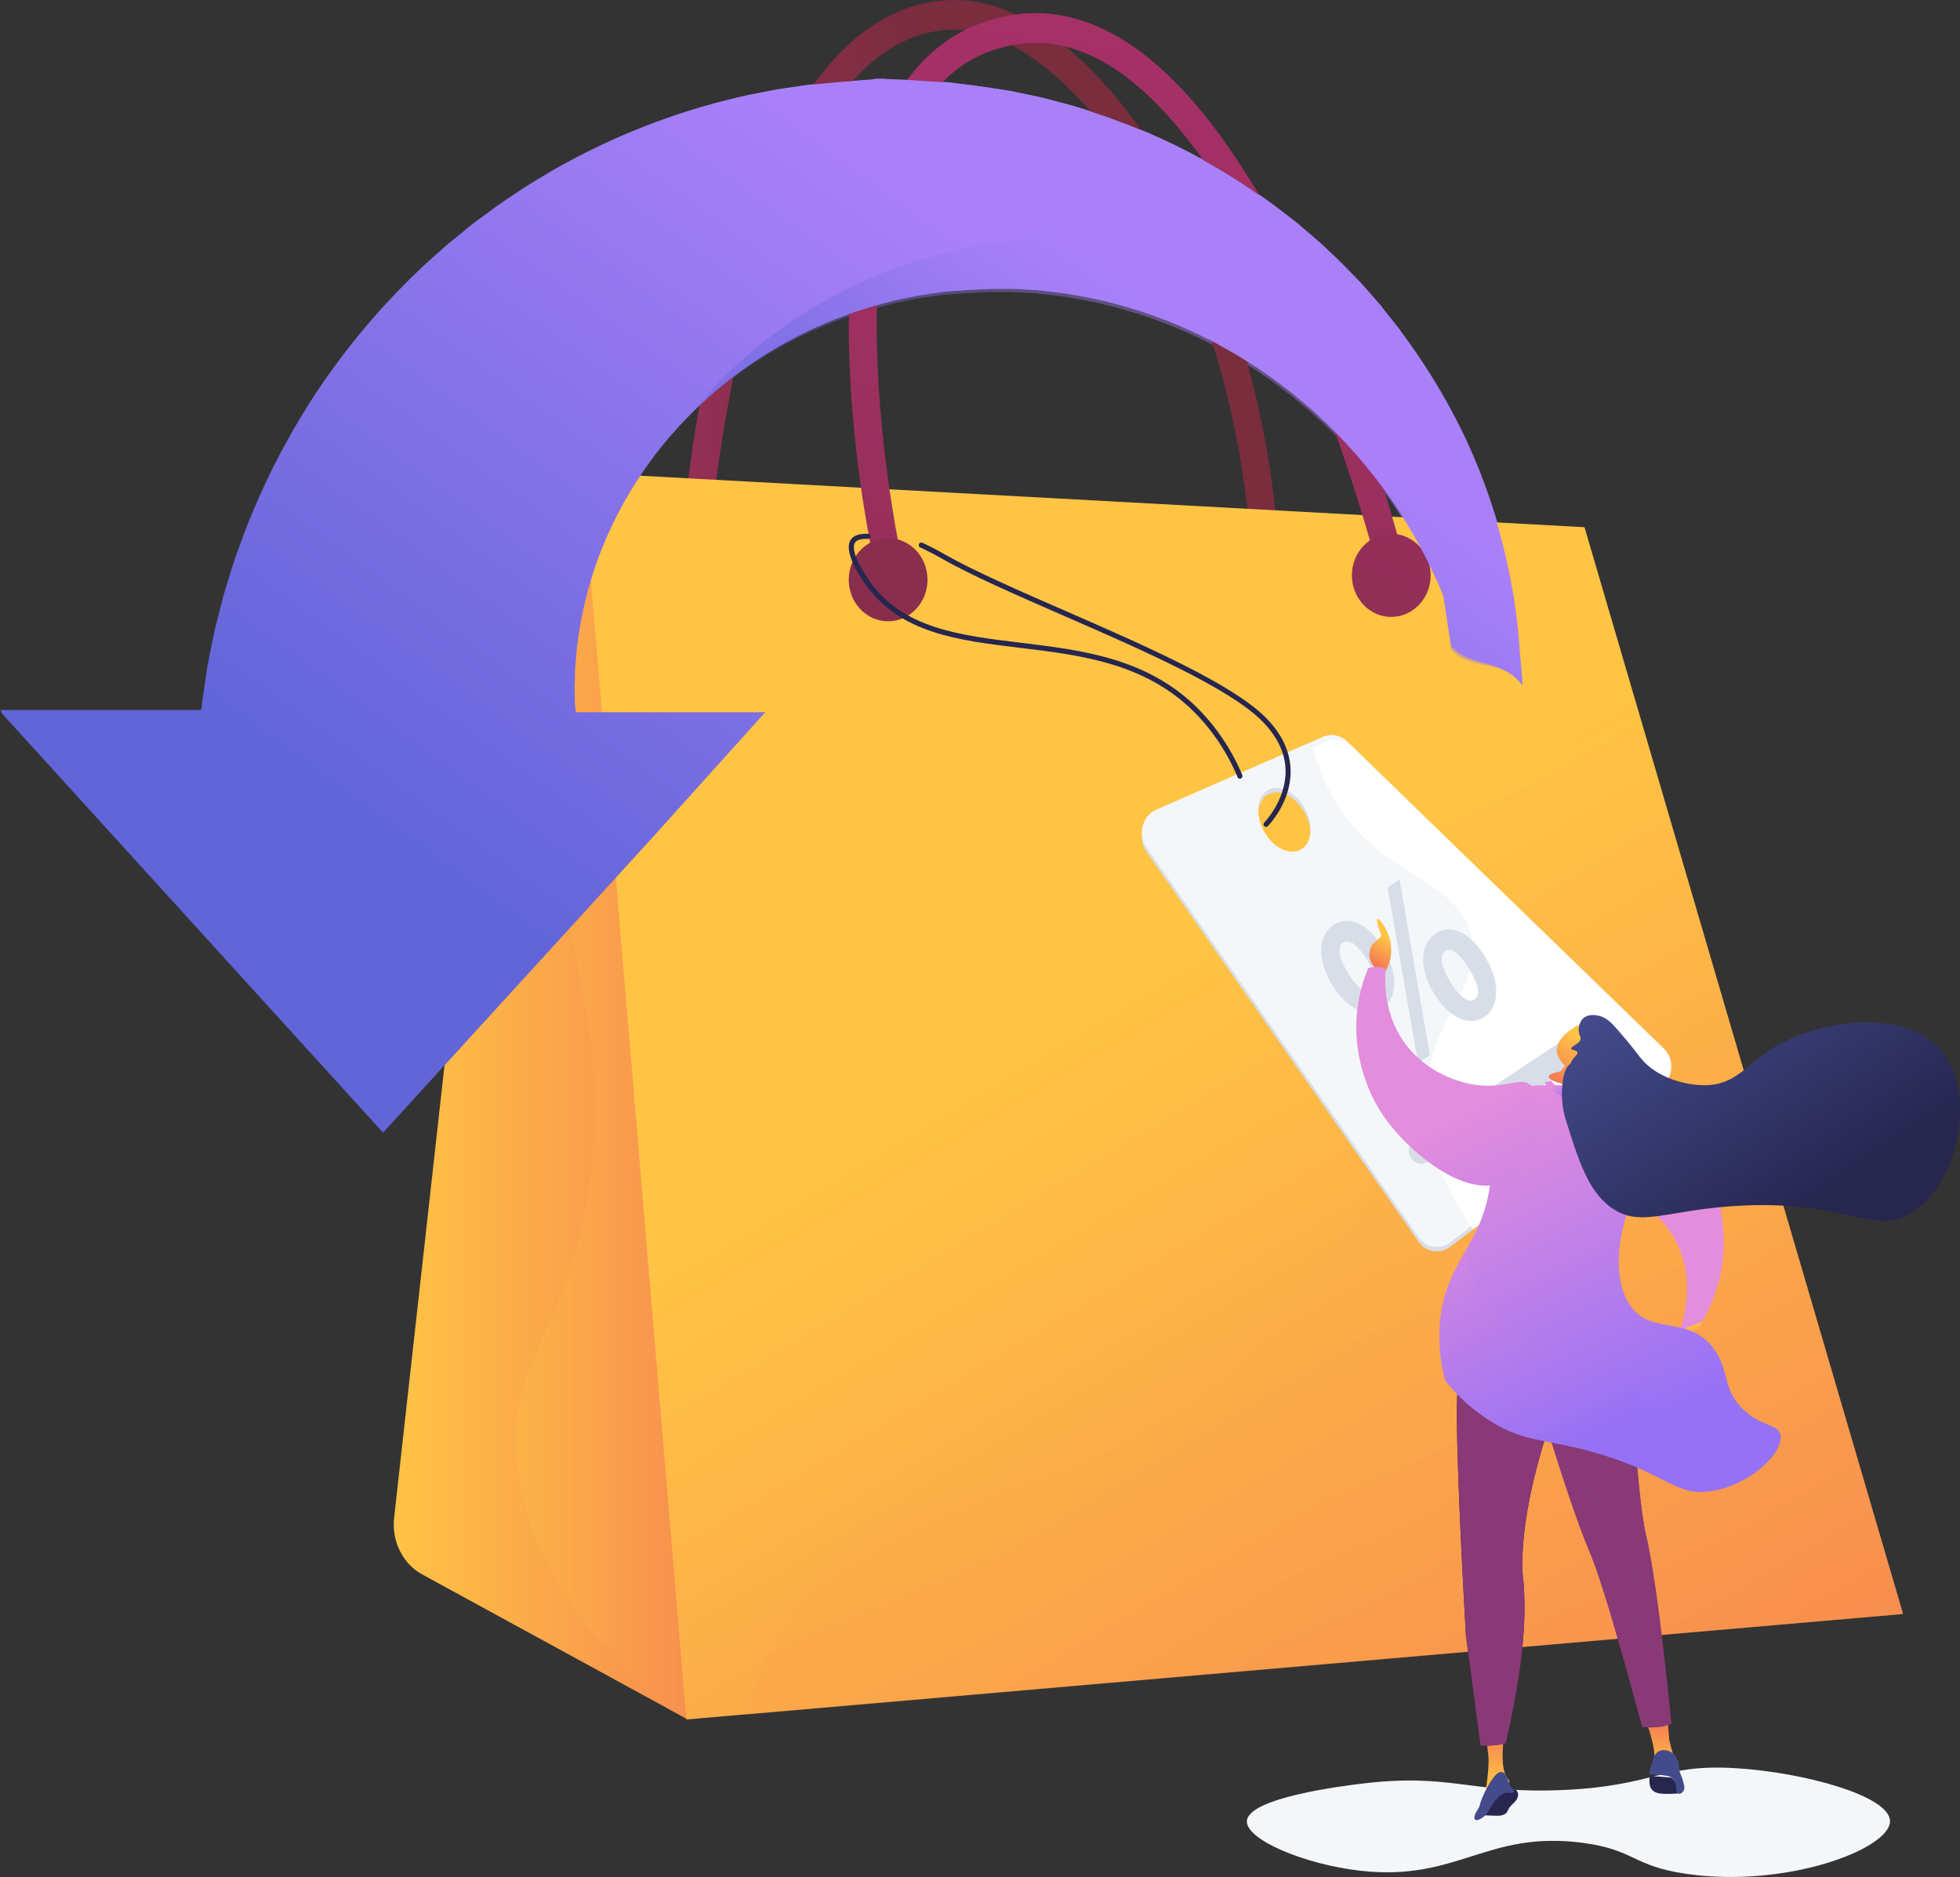
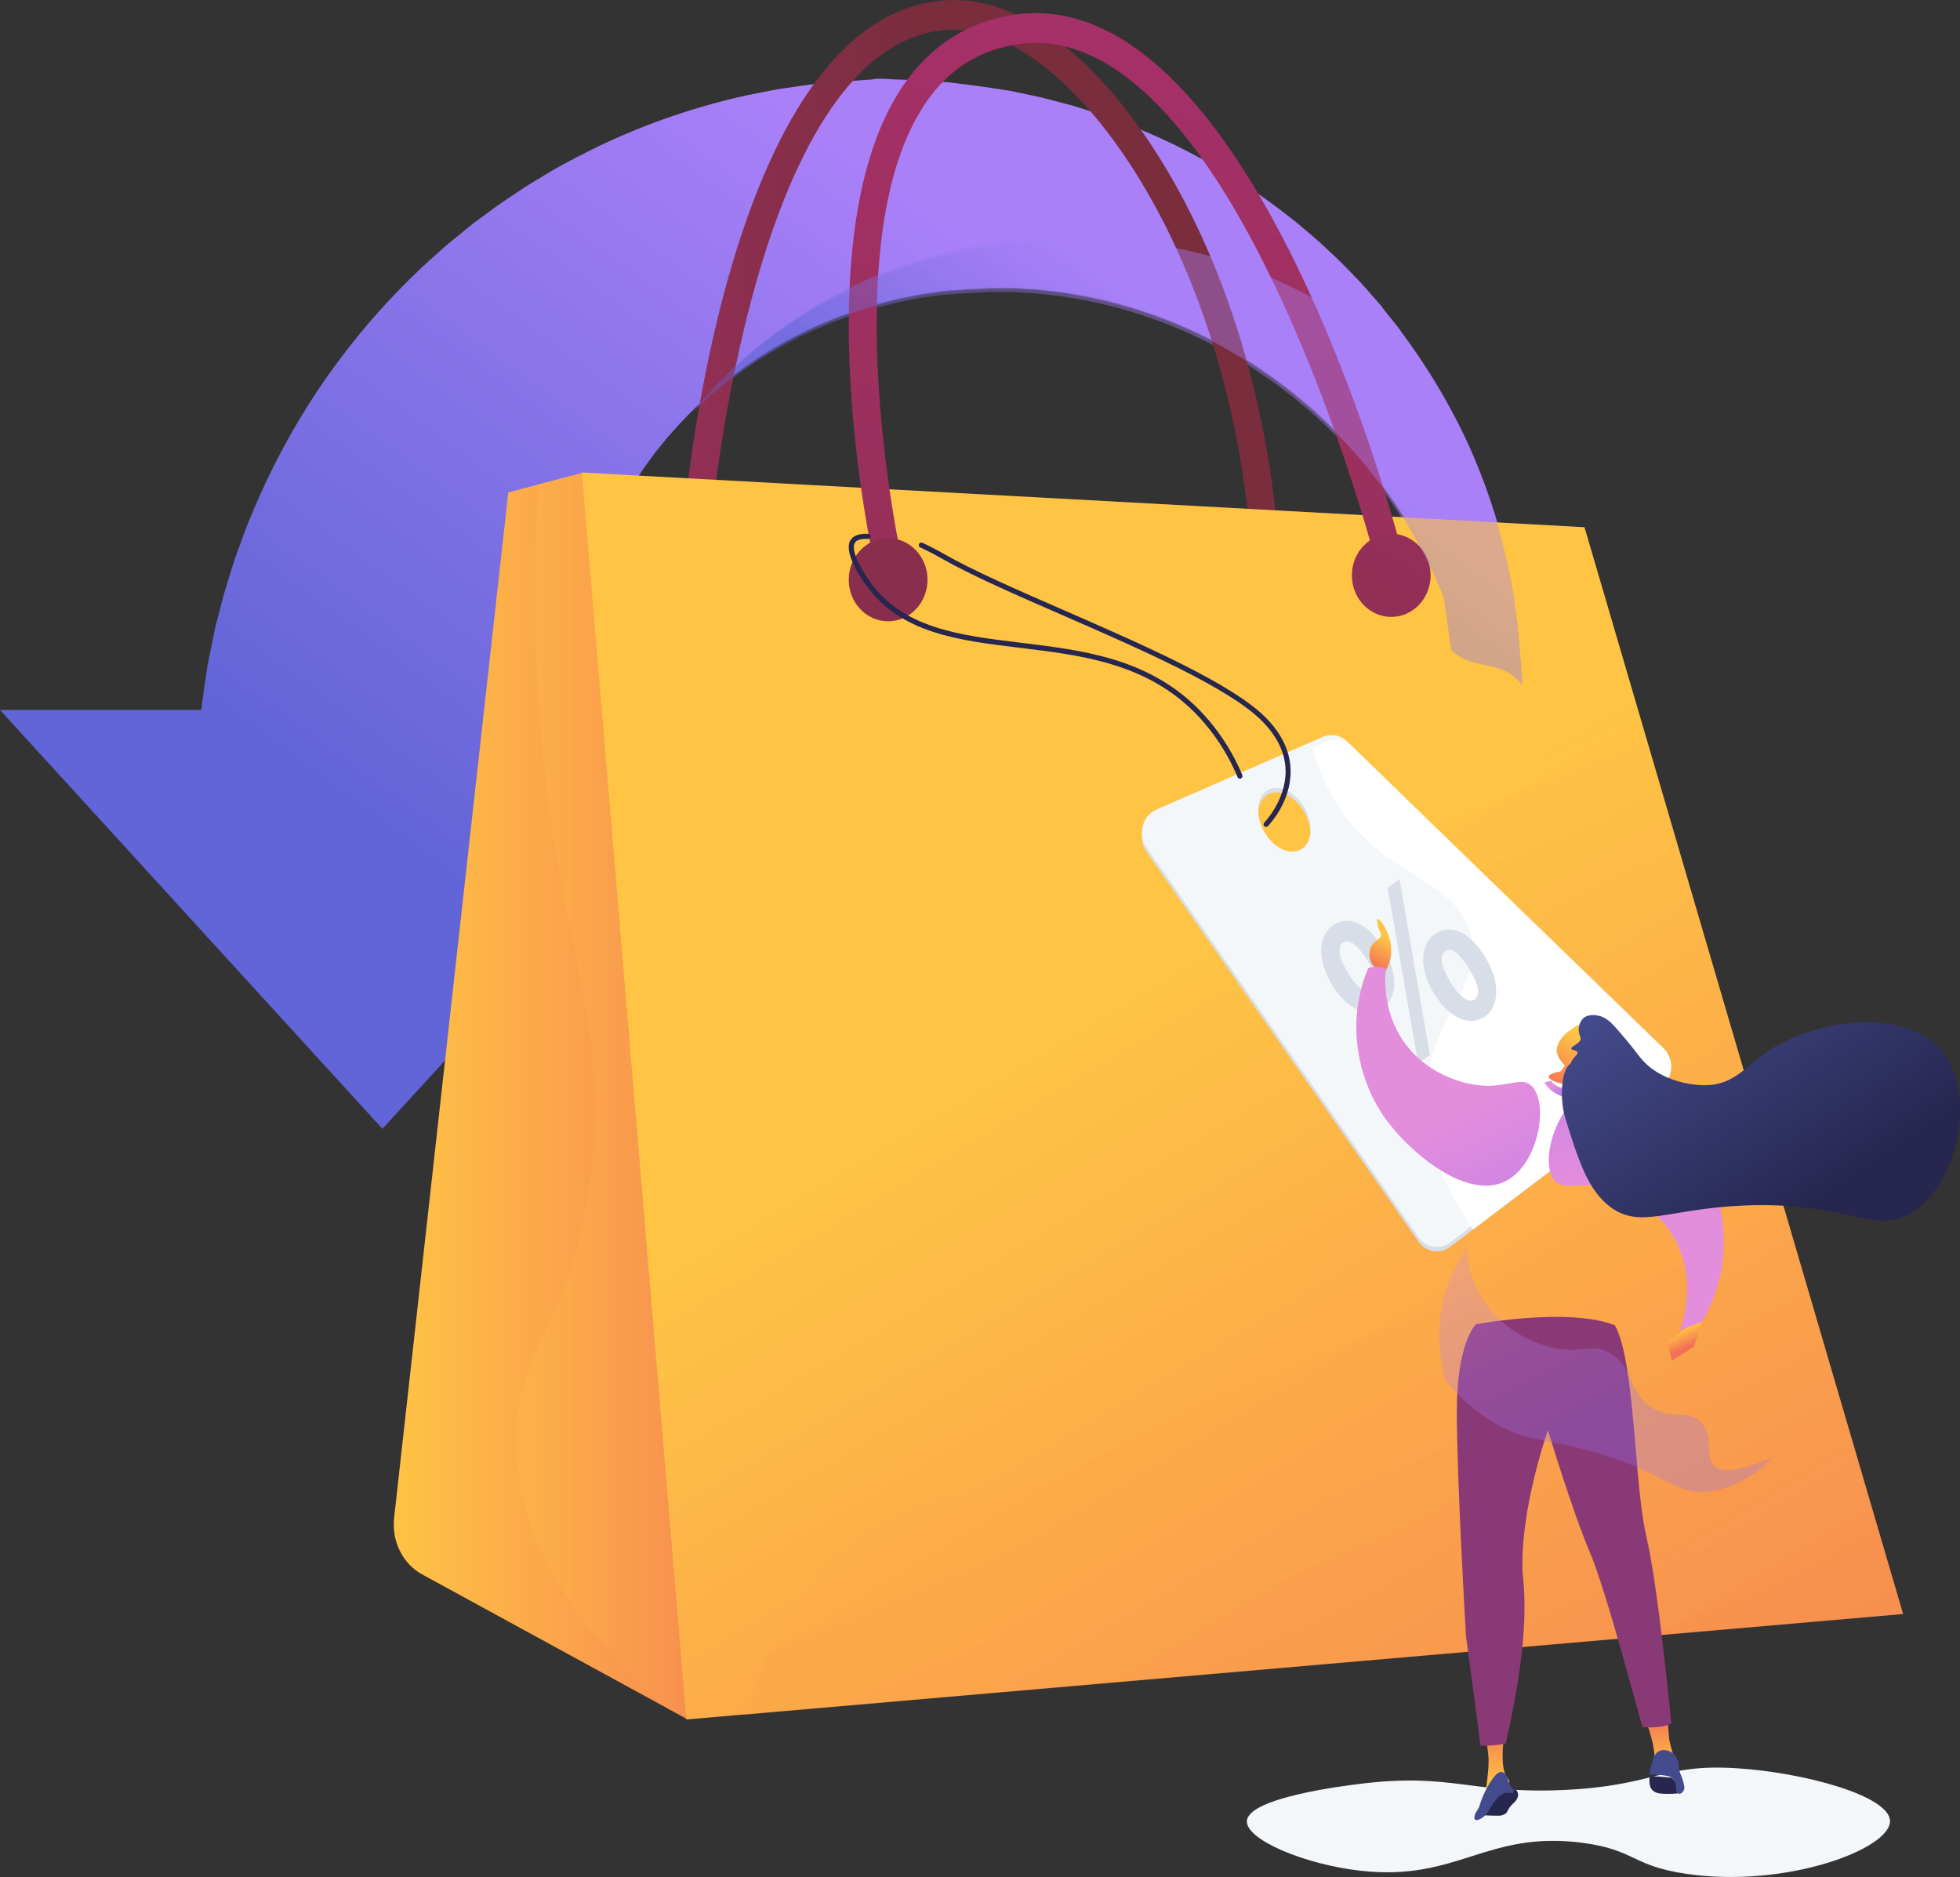
<svg xmlns="http://www.w3.org/2000/svg" width="448px" height="429px" viewBox="0 0 448 429" version="1.1">
  <rect x="0" y="0" width="448" height="429" fill="#333333" stroke="none" />
  <title>0020DDC6-79A2-4494-80F5-6A90264EC44F@1.00x</title>
  <desc>Created with sketchtool.</desc>
  <defs>
    <linearGradient x1="27.799%" y1="75.131%" x2="77.096%" y2="28.647%" id="linearGradient-1">
      <stop stop-color="#6165D7" offset="0%" />
      <stop stop-color="#AA80F9" offset="100%" />
    </linearGradient>
    <linearGradient x1="40.481%" y1="62.541%" x2="73.22%" y2="38.589%" id="linearGradient-2">
      <stop stop-color="#6165D7" offset="0%" />
      <stop stop-color="#AA80F9" offset="100%" />
    </linearGradient>
    <linearGradient x1="-40.23%" y1="54.458%" x2="41.744%" y2="51.187%" id="linearGradient-3">
      <stop stop-color="#AB316D" offset="0%" />
      <stop stop-color="#792D3D" offset="100%" />
    </linearGradient>
    <linearGradient x1="0.017%" y1="49.998%" x2="99.995%" y2="49.998%" id="linearGradient-4">
      <stop stop-color="#FFC444" offset="0%" />
      <stop stop-color="#F36F56" offset="100%" />
    </linearGradient>
    <linearGradient x1="0.005%" y1="49.998%" x2="100%" y2="49.998%" id="linearGradient-5">
      <stop stop-color="#FFC444" offset="0%" />
      <stop stop-color="#F36F56" offset="100%" />
    </linearGradient>
    <linearGradient x1="37.208%" y1="44.484%" x2="97.464%" y2="140.476%" id="linearGradient-6">
      <stop stop-color="#FFC444" offset="0%" />
      <stop stop-color="#F36F56" offset="100%" />
    </linearGradient>
    <linearGradient x1="30.23%" y1="32.976%" x2="80.526%" y2="157.738%" id="linearGradient-7">
      <stop stop-color="#FFC444" offset="0%" />
      <stop stop-color="#F36F56" offset="100%" />
    </linearGradient>
    <linearGradient x1="61.395%" y1="-26.954%" x2="24.001%" y2="296.084%" id="linearGradient-8">
      <stop stop-color="#AB316D" offset="0%" />
      <stop stop-color="#792D3D" offset="100%" />
    </linearGradient>
    <linearGradient x1="529.345%" y1="-895.915%" x2="-183.862%" y2="511.507%" id="linearGradient-9">
      <stop stop-color="#AB316D" offset="0%" />
      <stop stop-color="#792D3D" offset="100%" />
    </linearGradient>
    <linearGradient x1="393.416%" y1="-627.647%" x2="-319.792%" y2="779.776%" id="linearGradient-10">
      <stop stop-color="#AB316D" offset="0%" />
      <stop stop-color="#792D3D" offset="100%" />
    </linearGradient>
    <linearGradient x1="27.799%" y1="75.346%" x2="77.096%" y2="28.464%" id="linearGradient-11">
      <stop stop-color="#6165D7" offset="0%" />
      <stop stop-color="#AA80F9" offset="100%" />
    </linearGradient>
    <linearGradient x1="40.481%" y1="62.731%" x2="73.22%" y2="38.417%" id="linearGradient-12">
      <stop stop-color="#6165D7" offset="0%" />
      <stop stop-color="#AA80F9" offset="100%" />
    </linearGradient>
    <linearGradient x1="54.895%" y1="32.863%" x2="39.526%" y2="98.692%" id="linearGradient-13">
      <stop stop-color="#FFC444" offset="0%" />
      <stop stop-color="#F36F56" offset="100%" />
    </linearGradient>
    <linearGradient x1="43.335%" y1="20.762%" x2="62.255%" y2="65.172%" id="linearGradient-14">
      <stop stop-color="#FFC444" offset="0%" />
      <stop stop-color="#F36F56" offset="100%" />
    </linearGradient>
    <linearGradient x1="49.96%" y1="115.041%" x2="49.96%" y2="-2.593%" id="linearGradient-15">
      <stop stop-color="#FFC444" offset="0%" />
      <stop stop-color="#F36F56" offset="100%" />
    </linearGradient>
    <linearGradient x1="49.986%" y1="73.292%" x2="49.986%" y2="-11.584%" id="linearGradient-16">
      <stop stop-color="#FFC444" offset="0%" />
      <stop stop-color="#F36F56" offset="100%" />
    </linearGradient>
    <linearGradient x1="-0.034%" y1="49.996%" x2="100%" y2="49.996%" id="linearGradient-17">
      <stop stop-color="#311944" offset="0%" />
      <stop stop-color="#893976" offset="100%" />
    </linearGradient>
    <linearGradient x1="-312.771%" y1="12.868%" x2="-294.755%" y2="73.133%" id="linearGradient-18">
      <stop stop-color="#311944" offset="0%" />
      <stop stop-color="#893976" offset="100%" />
    </linearGradient>
    <linearGradient x1="-344.946%" y1="4.662%" x2="-324.94%" y2="67.72%" id="linearGradient-19">
      <stop stop-color="#311944" offset="0%" />
      <stop stop-color="#893976" offset="100%" />
    </linearGradient>
    <linearGradient x1="48.136%" y1="35.944%" x2="14.126%" y2="-109.731%" id="linearGradient-20">
      <stop stop-color="#E38DDD" offset="0%" />
      <stop stop-color="#9571F6" offset="100%" />
    </linearGradient>
    <linearGradient x1="23.305%" y1="2.895%" x2="57.078%" y2="85.497%" id="linearGradient-21">
      <stop stop-color="#E38DDD" offset="0%" />
      <stop stop-color="#9571F6" offset="100%" />
    </linearGradient>
    <linearGradient x1="15.021%" y1="32.554%" x2="69.342%" y2="55.817%" id="linearGradient-22">
      <stop stop-color="#E38DDD" offset="0%" />
      <stop stop-color="#9571F6" offset="100%" />
    </linearGradient>
    <linearGradient x1="72.271%" y1="29.103%" x2="26.188%" y2="115.6%" id="linearGradient-23">
      <stop stop-color="#FFC444" offset="0%" />
      <stop stop-color="#F36F56" offset="100%" />
    </linearGradient>
    <linearGradient x1="104.302%" y1="-114.147%" x2="-98.269%" y2="525.397%" id="linearGradient-24">
      <stop stop-color="#FFC444" offset="0%" />
      <stop stop-color="#F36F56" offset="100%" />
    </linearGradient>
    <linearGradient x1="1.812%" y1="9.527%" x2="74.939%" y2="69.173%" id="linearGradient-25">
      <stop stop-color="#444B8C" offset="0%" />
      <stop stop-color="#26264F" offset="100%" />
    </linearGradient>
    <linearGradient x1="53.888%" y1="62.198%" x2="115.732%" y2="212.956%" id="linearGradient-26">
      <stop stop-color="#E38DDD" offset="0%" />
      <stop stop-color="#9571F6" offset="100%" />
    </linearGradient>
    <linearGradient x1="5.293%" y1="-8.506%" x2="54.624%" y2="66.533%" id="linearGradient-27">
      <stop stop-color="#E38DDD" offset="0%" />
      <stop stop-color="#9571F6" offset="100%" />
    </linearGradient>
  </defs>
  <g id="Discount" stroke="none" stroke-width="1" fill="none" fill-rule="evenodd">
    <g id="Case-study" transform="translate(-202, -3064)" fill-rule="nonzero">
      <g id="girl-1" transform="translate(202, 3064)">
        <path d="M348,155.574 L348,156.118 C343.398,149.85 336.728,152.339 331.793,147.296 C331.7,147.073 329.975,135.653 329.882,135.43 C326.825,128.114 323.038,121.124 318.577,114.566 C313.395,106.993 307.326,100.064 300.497,93.926 C299.64,93.088 298.652,92.347 297.741,91.552 L296.321,90.387 L295.65,89.788 C295.404,89.592 295.153,89.417 294.913,89.243 C293.93,88.502 292.953,87.751 291.965,86.999 L291.228,86.455 L290.453,85.91 L288.919,84.854 C286.894,83.394 284.71,82.131 282.581,80.791 C281.49,80.143 280.36,79.544 279.257,78.929 C278.711,78.618 278.165,78.302 277.619,78.003 L275.905,77.153 C266.667,72.512 256.805,69.226 246.624,67.4 L242.803,66.773 C241.52,66.594 240.221,66.485 238.944,66.332 L237.017,66.114 L235.073,66.011 L233.135,65.891 C232.491,65.858 231.853,65.793 231.203,65.809 L227.333,65.809 C227.016,65.809 226.678,65.809 226.383,65.809 L225.52,65.853 L223.795,65.946 L222.087,66.033 L221.634,66.033 L219.881,66.169 L217.534,66.332 L215.782,66.463 L215.482,66.463 L215.378,66.463 C215.378,66.463 214.766,66.463 215.793,66.463 L211.972,67.007 C211.349,67.111 210.716,67.165 210.094,67.307 L208.232,67.677 L206.376,68.048 L205.448,68.227 C205.137,68.287 204.837,68.38 204.531,68.451 C203.319,68.761 202.102,69.061 200.89,69.376 C200.279,69.507 199.689,69.72 199.1,69.894 L197.326,70.438 L195.551,70.983 L193.816,71.62 C192.658,72.05 191.501,72.432 190.376,72.889 L187.025,74.316 C178.5,78.079 170.568,83.055 163.475,89.091 L162.203,90.152 L160.992,91.291 C160.189,92.037 159.354,92.75 158.601,93.518 C158.568,93.545 158.541,93.583 158.508,93.611 C157.023,95.146 155.516,96.59 154.184,98.174 C153.83,98.561 153.48,98.953 153.136,99.345 L152.59,99.922 L152.105,100.538 L150.167,102.939 C150.008,103.135 149.839,103.326 149.681,103.533 L149.239,104.148 C148.939,104.562 148.644,104.971 148.344,105.374 C147.765,106.201 147.137,106.958 146.619,107.813 C142.518,113.846 139.157,120.348 136.607,127.179 C134.551,132.772 133.064,138.558 132.169,144.448 C132.087,145.101 132,145.733 131.912,146.365 C131.825,146.997 131.716,147.596 131.694,148.206 C131.596,149.425 131.492,150.585 131.394,151.696 C131.296,152.807 131.328,153.907 131.285,154.92 C131.285,155.432 131.23,155.933 131.225,156.407 C131.219,156.881 131.257,157.382 131.263,157.839 C131.263,158.765 131.29,159.636 131.301,160.448 C131.306,160.618 131.322,160.787 131.35,160.954 C131.35,161.101 131.388,161.254 131.41,161.401 C131.41,161.69 131.476,161.646 131.503,161.913 C131.53,162.18 131.547,162.24 131.569,162.24 L174.83,162.24 L148.546,191.315 L87.407,258 L0,162.272 L45.963,162.272 C46.079,161.812 46.148,161.341 46.171,160.867 C46.351,159.538 46.542,158.237 46.749,156.658 C46.869,155.873 46.973,155.138 47.099,154.294 C47.164,153.88 47.224,153.483 47.29,153.052 C47.355,152.622 47.404,152.165 47.492,151.794 C47.814,150.204 48.147,148.527 48.502,146.752 C48.693,145.864 48.878,144.96 49.075,144.029 C49.271,143.097 49.539,142.155 49.784,141.186 C50.287,139.253 50.773,137.216 51.378,135.125 C51.984,133.033 52.689,130.893 53.382,128.649 C53.715,127.522 54.157,126.411 54.566,125.268 C54.976,124.124 55.407,122.975 55.838,121.799 C59.808,111.397 64.817,101.421 70.79,92.02 C77.764,81.125 86.01,71.095 95.355,62.139 C96.545,60.924 97.86,59.819 99.127,58.654 C99.771,58.109 100.41,57.51 101.054,56.933 L102.031,56.067 L103.03,55.239 C104.378,54.15 105.759,53.061 107.091,51.928 L108.117,51.1 L109.182,50.316 C109.897,49.771 110.612,49.259 111.327,48.737 C114.133,46.591 117.146,44.658 120.143,42.664 C121.655,41.695 123.222,40.791 124.778,39.849 C125.547,39.391 126.328,38.934 127.114,38.46 L129.516,37.164 C142.567,30.05 156.573,24.842 171.107,21.698 L176.626,20.609 C178.465,20.265 180.338,20.031 182.194,19.748 L184.978,19.356 L187.789,19.078 L190.584,18.811 C191.517,18.724 192.445,18.621 193.384,18.588 C195.251,18.501 197.124,18.278 198.996,18.196 C199.46,18.196 199.929,18 200.399,18 L201.807,18 L204.597,18.158 L207.392,18.245 C208.325,18.245 209.259,18.37 210.187,18.419 L215.738,18.752 C216.999,18.752 216.169,18.784 216.491,18.79 L216.639,18.79 L216.934,18.822 L217.512,18.899 L218.68,19.046 L221.006,19.334 L222.18,19.476 L222.758,19.552 L223.473,19.65 L226.416,20.08 L229.363,20.527 L230.821,20.756 C231.301,20.837 231.727,20.941 232.186,21.033 C233.982,21.415 235.778,21.801 237.568,22.172 C238.463,22.351 239.348,22.607 240.226,22.836 L242.874,23.538 L245.505,24.236 L248.098,25.058 C249.823,25.602 251.548,26.147 253.24,26.741 L258.279,28.63 C271.155,33.712 283.232,40.615 294.138,49.129 C294.793,49.63 295.448,50.142 296.098,50.648 C296.747,51.155 297.358,51.705 297.981,52.244 C299.231,53.306 300.486,54.324 301.687,55.413 C304.062,57.635 306.426,59.77 308.587,62.079 C309.133,62.624 309.679,63.212 310.225,63.767 L311.038,64.606 L311.813,65.477 L314.865,68.952 L315.624,69.818 L316.339,70.781 C316.808,71.381 317.289,71.969 317.753,72.557 C318.686,73.744 319.669,74.871 320.482,76.102 C325.032,82.217 329.089,88.682 332.617,95.435 C334.251,98.55 335.707,101.636 336.984,104.693 C340.561,113.123 343.277,121.892 345.09,130.866 C345.271,131.862 345.462,132.837 345.636,133.801 C345.811,134.765 346.013,135.696 346.122,136.633 C346.373,138.501 346.624,140.293 346.854,142.019 C347.083,143.745 347.154,145.412 347.301,146.997 C347.361,147.781 347.438,148.549 347.487,149.311 C347.536,150.074 347.667,150.792 347.7,151.489 C347.771,152.938 348,154.305 348,155.574 Z" id="Path" fill="url(#linearGradient-1)" />
        <path d="M348,156.456 L348,157 C343.386,150.735 336.675,153.968 331.727,148.928 C331.634,148.705 330.014,137.019 329.921,136.796 C326.833,129.329 323.006,122.185 318.498,115.471 C313.302,107.902 307.217,100.977 300.37,94.842 C299.511,94.004 298.52,93.264 297.606,92.469 L296.183,91.304 L295.51,90.705 C295.263,90.509 295.011,90.335 294.771,90.161 C293.785,89.421 292.806,88.67 291.815,87.919 L291.076,87.374 L290.299,86.83 L288.761,85.774 C286.73,84.315 284.541,83.053 282.406,81.714 C281.311,81.066 280.178,80.467 279.073,79.852 C278.525,79.542 277.978,79.226 277.431,78.927 L275.712,78.078 C266.449,73.439 256.56,70.156 246.352,68.33 L242.521,67.704 C241.235,67.524 239.932,67.415 238.651,67.263 L236.719,67.045 L234.771,66.942 L232.828,66.822 C232.182,66.789 231.541,66.724 230.89,66.74 L227.009,66.74 C226.692,66.74 226.352,66.74 226.057,66.74 L225.192,66.784 L223.463,66.876 L221.749,66.964 L221.295,66.964 L219.538,67.1 L217.184,67.263 L215.427,67.393 L215.126,67.393 L215.022,67.393 C215.022,67.393 214.409,67.393 215.438,67.393 L211.607,67.938 C210.983,68.041 210.348,68.096 209.724,68.237 L207.858,68.607 L205.997,68.977 L205.066,69.157 C204.754,69.217 204.453,69.309 204.147,69.38 C202.932,69.69 201.711,69.99 200.496,70.305 C199.883,70.436 199.292,70.648 198.701,70.823 L196.922,71.367 L195.143,71.911 L193.402,72.548 C192.242,72.978 191.082,73.359 189.954,73.816 L186.593,75.242 C178.046,79.003 170.092,83.977 162.981,90.009 L161.706,91.07 L160.49,92.208 C159.686,92.953 158.848,93.666 158.093,94.434 C158.06,94.461 158.033,94.499 158,94.526 C177.436,70.578 208.98,55 244.606,55 C281.082,55 313.298,71.329 332.631,96.323 C334.269,99.436 335.729,102.52 337.009,105.575 C340.596,114.001 343.319,122.765 345.137,131.734 C345.318,132.73 345.51,133.704 345.685,134.668 C345.86,135.631 346.062,136.562 346.172,137.498 C346.424,139.365 346.675,141.156 346.905,142.881 C347.135,144.607 347.206,146.272 347.354,147.856 C347.414,148.64 347.491,149.407 347.54,150.169 C347.589,150.931 347.721,151.65 347.754,152.346 C347.77,153.821 348,155.188 348,156.456 Z" id="Path" fill="url(#linearGradient-2)" opacity="0.4" style="mix-blend-mode: multiply;" />
        <path d="M288.824,125 C287.146,124.933 285.791,123.608 285.688,121.934 C282.923,90.822 273.461,61.261 259.047,38.692 C246.28,18.698 231.08,6.768 218.379,6.768 L218.341,6.768 C172.082,6.866 162.402,120.753 162.315,121.907 C162.277,122.771 161.894,123.583 161.251,124.162 C160.608,124.742 159.76,125.04 158.895,124.989 C157.097,124.754 155.818,123.124 156.021,121.325 C156.414,116.375 166.318,0.109 218.324,0 L218.384,0 C233.387,0 250.103,12.703 264.261,34.848 C279.269,58.348 289.108,89.041 291.976,121.276 C292.19,123.075 290.926,124.716 289.13,124.973 L288.824,125 Z" id="Path" fill="url(#linearGradient-3)" />
        <path d="M96.484,359.838 L157.209,393 L194,271.228 L133.373,108 L116.182,112.543 L90.078,346.978 C89.512,352.286 92.063,357.424 96.484,359.838 Z" id="Path" fill="url(#linearGradient-4)" />
        <path d="M194,271.228 L133.304,108 L123.155,110.687 C121.994,128.267 122.05,145.907 123.323,163.48 C127.391,219.052 140.9,234.522 134.355,273.293 C128.91,305.51 117.029,309.906 118.063,331.595 C119.196,355.218 134.491,374.996 152.678,390.57 L157.17,393 L194,271.228 Z" id="Path" fill="url(#linearGradient-5)" opacity="0.3" style="mix-blend-mode: multiply;" />
        <polygon id="Path" fill="url(#linearGradient-6)" points="133 108 362.173 120.5 435 368.885 156.883 393" />
        <g id="Group" opacity="0.3" style="mix-blend-mode: multiply;" transform="translate(170, 114)" fill="url(#linearGradient-7)">
          <path d="M191.894,6.554 L72.573,0 C69.646,4.483 67.867,9.621 67.393,14.96 C64.454,54.016 144.754,66.66 151.948,114.603 C157.422,151.103 123.723,193.218 93.653,211.985 C61.973,231.75 40.506,221.739 19.078,243.69 C9.664,253.33 3.929,265.389 0.522,277.891 L264.603,254.952 L191.894,6.554 Z" id="Path" />
        </g>
        <path d="M202.835,131 C201.318,130.958 200.036,129.869 199.755,128.383 C199.104,125.429 184.142,55.652 205.226,21.412 C211.271,11.601 219.724,5.605 230.337,3.6 C284.882,-6.685 318.462,118.675 319.868,124.017 C320.368,125.768 319.407,127.604 317.679,128.197 C316.848,128.425 315.96,128.304 315.221,127.86 C314.483,127.417 313.96,126.692 313.773,125.854 C313.445,124.606 280.401,1.038 231.442,10.304 C222.487,11.993 215.643,16.844 210.522,25.173 C190.909,57.003 205.762,126.164 205.91,126.862 C206.343,128.629 205.304,130.423 203.552,130.934 C203.317,130.983 203.076,131.005 202.835,131 Z" id="Path" fill="url(#linearGradient-8)" />
        <ellipse id="Oval" fill="url(#linearGradient-9)" cx="203" cy="132.5" rx="9" ry="9.5" />
        <ellipse id="Oval" fill="url(#linearGradient-10)" cx="318" cy="131.5" rx="9" ry="9.5" />
-         <path d="M379.26,240.088 L307.912,170.47 C306.458,169.013 304.262,168.595 302.375,169.415 L264.296,186.03 C261.088,187.436 259.978,191.718 262.06,194.699 L324.205,283.733 C324.976,284.902 326.198,285.698 327.578,285.93 C328.959,286.162 330.374,285.81 331.485,284.958 L378.768,248.926 C380.088,247.872 380.897,246.305 380.991,244.617 C381.085,242.93 380.455,241.282 379.26,240.088 L379.26,240.088 Z M297.674,194.945 C295.27,196.679 291.482,195.147 289.208,191.521 C286.934,187.895 287.049,183.542 289.454,181.802 C291.859,180.063 295.647,181.6 297.915,185.226 C300.183,188.852 300.107,193.206 297.674,194.945 Z" id="Shape" fill="#D8DEE8" />
+         <path d="M379.26,240.088 L307.912,170.47 C306.458,169.013 304.262,168.595 302.375,169.415 L264.296,186.03 C261.088,187.436 259.978,191.718 262.06,194.699 L324.205,283.733 C324.976,284.902 326.198,285.698 327.578,285.93 C328.959,286.162 330.374,285.81 331.485,284.958 L378.768,248.926 C380.088,247.872 380.897,246.305 380.991,244.617 C381.085,242.93 380.455,241.282 379.26,240.088 L379.26,240.088 M297.674,194.945 C295.27,196.679 291.482,195.147 289.208,191.521 C286.934,187.895 287.049,183.542 289.454,181.802 C291.859,180.063 295.647,181.6 297.915,185.226 C300.183,188.852 300.107,193.206 297.674,194.945 Z" id="Shape" fill="#D8DEE8" />
        <path d="M379.263,239.084 L307.913,169.47 C306.459,168.013 304.263,167.595 302.376,168.415 L264.296,185.05 C261.088,186.45 259.978,190.737 262.06,193.712 L324.206,282.733 C324.977,283.902 326.199,284.698 327.58,284.93 C328.961,285.162 330.376,284.81 331.487,283.958 L378.771,247.915 C380.089,246.861 380.897,245.295 380.991,243.609 C381.085,241.924 380.456,240.277 379.263,239.084 Z M297.675,193.941 C295.27,195.68 291.483,194.144 289.209,190.518 C286.935,186.893 287.05,182.54 289.455,180.801 C291.86,179.062 295.648,180.598 297.916,184.229 C300.184,187.86 300.108,192.202 297.675,193.941 Z" id="Shape" fill="#F4F7FA" />
        <path d="M283.432,178 C283.194,178.005 282.976,177.864 282.884,177.646 C280.573,172.081 277.199,167.014 272.951,162.726 C261.681,151.519 247.124,149.758 233.055,148.057 C218.986,146.356 205.82,144.759 197.914,133.672 C195.915,130.864 192.808,125.789 194.474,123.347 C195.142,122.372 196.479,121.919 198.44,122.012 C198.76,122.032 199.004,122.304 198.988,122.622 C198.98,122.776 198.91,122.919 198.795,123.022 C198.68,123.124 198.529,123.176 198.375,123.167 C197.323,123.118 195.964,123.222 195.438,123.996 C194.55,125.293 195.893,128.82 198.862,132.985 C206.467,143.653 219.446,145.223 233.181,146.885 C247.426,148.613 262.218,150.401 273.768,161.886 C278.121,166.273 281.579,171.456 283.953,177.15 C284.014,177.292 284.016,177.453 283.957,177.596 C283.898,177.74 283.784,177.854 283.64,177.913 C283.578,177.956 283.507,177.986 283.432,178 Z" id="Path" fill="#26264F" />
        <path d="M289.395,189 C289.242,189.002 289.093,188.94 288.985,188.829 C288.875,188.719 288.813,188.568 288.813,188.411 C288.813,188.254 288.875,188.104 288.985,187.993 C289.033,187.944 293.849,182.97 293.849,176.329 C293.849,172.252 292.011,168.374 288.444,164.775 C280.878,157.188 260.718,148.402 242.948,140.65 C232.106,135.918 221.87,131.445 215.136,127.594 C213.611,126.719 211.995,125.889 210.342,125.124 C210.051,124.991 209.921,124.644 210.05,124.348 C210.182,124.052 210.525,123.919 210.817,124.051 C212.504,124.827 214.147,125.674 215.681,126.565 C222.356,130.389 232.571,134.846 243.386,139.566 C261.221,147.357 281.488,156.193 289.233,163.934 C293.049,167.746 294.984,171.911 295,176.324 C295,183.476 290.012,188.598 289.801,188.813 C289.696,188.929 289.55,188.996 289.395,189 L289.395,189 Z" id="Path" fill="#26264F" />
        <path d="M380.254,239.607 L308.928,170.46 C307.475,169.013 305.279,168.598 303.393,169.412 L300,170.884 C300.997,174.55 302.42,178.089 304.24,181.428 C314.774,200.636 332.062,199.805 336.056,213.136 C339.597,224.951 327.724,231.29 326.156,247.864 C325.374,256.148 327.161,267.17 336.723,281 L379.762,248.407 C381.086,247.358 381.897,245.797 381.991,244.116 C382.085,242.436 381.453,240.795 380.254,239.607 Z" id="Path" fill="#FFFFFF" />
        <path d="M316.051,216.547 C319.971,222.938 319.161,228.243 316.051,230.395 C312.766,232.655 308.046,230.936 304.552,225.226 C301.212,219.769 301.032,214.01 304.717,211.469 C308.402,208.927 312.859,211.323 316.051,216.547 Z M308.155,222.452 C310.115,225.647 312.289,227.426 313.751,226.421 C315.213,225.415 314.605,222.89 312.503,219.456 C310.603,216.352 308.538,214.367 306.978,215.443 C305.417,216.52 306.288,219.396 308.155,222.452 Z M324.133,243 L317.168,202.876 L319.906,201 L326.838,241.145 L324.133,243 Z M339.355,218.542 C343.275,224.934 342.465,230.238 339.355,232.39 C336.102,234.629 331.382,232.931 327.856,227.221 C324.516,221.765 324.335,216.006 328.02,213.464 C331.705,210.923 336.163,213.324 339.355,218.542 L339.355,218.542 Z M331.497,224.425 C333.419,227.643 335.593,229.422 337.055,228.416 C338.517,227.41 337.909,224.885 335.807,221.451 C333.907,218.347 331.875,216.341 330.331,217.417 C328.787,218.493 329.625,221.37 331.497,224.425 L331.497,224.425 Z" id="Shape" fill="#D8DEE8" />
-         <path d="M324.833,266 C323.82,265.989 322.893,265.418 322.413,264.508 C321.604,263.055 322.016,261.213 323.364,260.261 L357.699,237.44 C358.341,237.02 359.126,236.894 359.864,237.091 C360.601,237.287 361.225,237.789 361.583,238.475 C362.397,239.928 361.987,241.774 360.638,242.727 L326.297,265.549 C325.863,265.842 325.354,265.999 324.833,266 Z" id="Path" fill="#D8DEE8" />
        <g id="Group" transform="translate(0, 18)">
-           <path d="M347.945,138.097 L347.945,138.643 C343.347,132.353 336.682,134.851 331.751,129.79 C331.658,129.566 329.935,118.106 329.842,117.882 C326.787,110.541 323.003,103.527 318.545,96.946 C313.368,89.347 307.303,82.394 300.48,76.235 C299.624,75.393 298.636,74.65 297.725,73.852 L296.307,72.683 L295.636,72.081 C295.391,71.885 295.14,71.71 294.9,71.535 C293.918,70.792 292.942,70.038 291.955,69.283 L291.218,68.737 L290.444,68.19 L288.911,67.13 C286.887,65.666 284.705,64.398 282.578,63.053 C281.487,62.403 280.358,61.802 279.256,61.184 C278.711,60.873 278.165,60.556 277.62,60.255 L275.907,59.403 C266.676,54.745 256.822,51.449 246.649,49.615 L242.831,48.987 C241.549,48.807 240.251,48.697 238.975,48.544 L237.049,48.326 L235.107,48.222 L233.171,48.102 C232.527,48.069 231.889,48.003 231.24,48.02 L227.373,48.02 C227.056,48.02 226.718,48.02 226.424,48.02 L225.562,48.063 L223.838,48.156 L222.131,48.244 L221.678,48.244 L219.927,48.38 L217.582,48.544 L215.831,48.675 L215.531,48.675 L215.427,48.675 C215.427,48.675 214.816,48.675 215.842,48.675 L212.024,49.222 C211.402,49.326 210.769,49.38 210.147,49.522 L208.287,49.894 L206.433,50.266 L205.505,50.446 C205.195,50.506 204.895,50.599 204.589,50.67 C203.378,50.982 202.162,51.282 200.951,51.599 C200.34,51.73 199.751,51.943 199.162,52.118 L197.389,52.665 L195.616,53.211 L193.882,53.851 C192.725,54.282 191.569,54.665 190.445,55.124 L187.096,56.556 C178.578,60.332 170.652,65.326 163.565,71.382 L162.295,72.448 L161.084,73.59 C160.282,74.338 159.447,75.054 158.695,75.825 C158.662,75.852 158.635,75.89 158.602,75.918 C157.118,77.459 155.613,78.907 154.282,80.497 C153.927,80.885 153.578,81.279 153.235,81.672 L152.689,82.251 L152.204,82.869 L150.267,85.279 C150.109,85.476 149.94,85.667 149.782,85.875 L149.34,86.492 C149.04,86.908 148.745,87.317 148.445,87.722 C147.867,88.552 147.24,89.312 146.722,90.17 C142.624,96.224 139.266,102.748 136.718,109.603 C134.664,115.216 133.178,121.021 132.284,126.932 C132.202,127.588 132.115,128.222 132.027,128.856 C131.94,129.49 131.831,130.091 131.809,130.703 C131.711,131.927 131.607,133.091 131.509,134.206 C131.411,135.321 131.444,136.425 131.4,137.441 C131.4,137.955 131.345,138.458 131.34,138.933 C131.335,139.408 131.373,139.911 131.378,140.37 C131.378,141.299 131.405,142.174 131.416,142.988 C131.421,143.158 131.437,143.328 131.465,143.496 C131.465,143.644 131.504,143.797 131.525,143.944 C131.525,144.234 131.591,144.19 131.618,144.458 C131.645,144.726 131.662,144.786 131.684,144.786 L174.911,144.786 L148.647,173.963 L87.556,240.88 L0.218,144.819 L46.145,144.819 C46.261,144.357 46.33,143.884 46.353,143.409 C46.533,142.075 46.724,140.769 46.931,139.184 C47.051,138.397 47.155,137.66 47.28,136.813 C47.345,136.397 47.405,135.998 47.471,135.567 C47.536,135.135 47.585,134.676 47.673,134.304 C47.995,132.708 48.327,131.025 48.682,129.244 C48.873,128.353 49.058,127.446 49.255,126.511 C49.451,125.577 49.718,124.631 49.964,123.659 C50.465,121.719 50.951,119.675 51.556,117.576 C52.162,115.478 52.865,113.33 53.558,111.079 C53.891,109.947 54.333,108.833 54.742,107.685 C55.151,106.537 55.582,105.384 56.013,104.204 C59.98,93.766 64.985,83.755 70.953,74.322 C77.922,63.389 86.161,53.323 95.498,44.336 C96.687,43.118 98.002,42.008 99.267,40.839 C99.911,40.292 100.549,39.691 101.193,39.112 L102.169,38.243 L103.167,37.412 C104.515,36.319 105.895,35.226 107.225,34.09 L108.251,33.259 L109.315,32.472 C110.029,31.926 110.744,31.412 111.458,30.887 C114.262,28.734 117.273,26.794 120.267,24.794 C121.778,23.821 123.344,22.914 124.898,21.969 C125.667,21.51 126.447,21.051 127.233,20.575 L129.633,19.275 C142.673,12.136 156.668,6.909 171.191,3.754 L176.705,2.661 C178.544,2.317 180.415,2.082 182.269,1.798 L185.051,1.404 L187.86,1.126 L190.653,0.858 C191.585,0.771 192.513,0.667 193.451,0.634 C195.316,0.546 197.187,0.322 199.058,0.24 C199.522,0.24 199.991,0.044 200.46,0.044 L201.867,0.044 L204.655,0.202 L207.447,0.29 C208.38,0.29 209.313,0.415 210.24,0.465 L215.787,0.798 C217.047,0.798 216.218,0.831 216.54,0.836 L216.687,0.836 L216.982,0.869 L217.56,0.945 L218.727,1.093 L221.051,1.383 L222.224,1.525 L222.802,1.601 L223.516,1.7 L226.456,2.131 L229.402,2.579 L230.858,2.809 C231.338,2.891 231.764,2.995 232.222,3.088 C234.016,3.47 235.811,3.858 237.6,4.23 C238.495,4.41 239.378,4.667 240.256,4.897 L242.902,5.601 L245.531,6.301 L248.122,7.126 C249.845,7.673 251.569,8.219 253.26,8.815 L258.295,10.711 C271.161,15.81 283.228,22.738 294.125,31.281 C294.78,31.784 295.435,32.297 296.084,32.806 C296.733,33.314 297.344,33.866 297.965,34.407 C299.215,35.472 300.469,36.494 301.669,37.587 C304.042,39.817 306.404,41.959 308.564,44.276 C309.109,44.823 309.655,45.413 310.2,45.97 L311.013,46.812 L311.787,47.686 L314.836,51.173 L315.595,52.042 L316.309,53.009 C316.778,53.61 317.258,54.2 317.722,54.791 C318.655,55.982 319.636,57.113 320.449,58.348 C324.995,64.485 329.049,70.972 332.575,77.748 C334.207,80.874 335.662,83.971 336.938,87.039 C340.512,95.499 343.226,104.298 345.038,113.303 C345.218,114.303 345.409,115.281 345.584,116.248 C345.758,117.216 345.96,118.15 346.069,119.09 C346.32,120.965 346.571,122.762 346.8,124.495 C347.029,126.227 347.1,127.899 347.247,129.49 C347.307,130.277 347.384,131.047 347.433,131.812 C347.482,132.577 347.613,133.299 347.645,133.998 C347.716,135.452 347.945,136.824 347.945,138.097 Z" id="Path" fill="url(#linearGradient-11)" />
          <path d="M347.945,138.097 L347.945,138.643 C343.347,132.353 336.66,135.599 331.729,130.539 C331.636,130.315 330.022,118.582 329.929,118.358 C326.852,110.861 323.038,103.688 318.545,96.946 C313.368,89.347 307.303,82.394 300.48,76.235 C299.624,75.393 298.636,74.65 297.725,73.852 L296.307,72.683 L295.636,72.081 C295.391,71.885 295.14,71.71 294.9,71.535 C293.918,70.792 292.942,70.038 291.955,69.283 L291.218,68.737 L290.444,68.19 L288.911,67.13 C286.887,65.666 284.705,64.398 282.578,63.053 C281.487,62.403 280.358,61.802 279.256,61.184 C278.711,60.873 278.165,60.556 277.62,60.255 L275.907,59.403 C266.676,54.745 256.822,51.449 246.649,49.615 L242.831,48.987 C241.549,48.807 240.251,48.697 238.975,48.544 L237.049,48.326 L235.107,48.222 L233.171,48.102 C232.527,48.069 231.889,48.003 231.24,48.02 L227.373,48.02 C227.056,48.02 226.718,48.02 226.424,48.02 L225.562,48.063 L223.838,48.156 L222.131,48.244 L221.678,48.244 L219.927,48.38 L217.582,48.544 L215.831,48.675 L215.531,48.675 L215.427,48.675 C215.427,48.675 214.816,48.675 215.842,48.675 L212.024,49.222 C211.402,49.326 210.769,49.38 210.147,49.522 L208.287,49.894 L206.433,50.266 L205.505,50.446 C205.195,50.506 204.895,50.599 204.589,50.67 C203.378,50.982 202.162,51.282 200.951,51.599 C200.34,51.73 199.751,51.943 199.162,52.118 L197.389,52.665 L195.616,53.211 L193.882,53.851 C192.725,54.282 191.569,54.665 190.445,55.124 L187.096,56.556 C178.578,60.332 170.652,65.326 163.565,71.382 L162.295,72.448 L161.084,73.59 C160.282,74.338 159.447,75.054 158.695,75.825 C158.662,75.852 158.635,75.89 158.602,75.918 C177.971,51.872 209.405,36.232 244.909,36.232 C281.258,36.232 313.364,52.627 332.629,77.721 C334.262,80.847 335.716,83.944 336.993,87.011 C340.567,95.471 343.28,104.27 345.093,113.275 C345.273,114.276 345.464,115.254 345.638,116.221 C345.813,117.188 346.015,118.123 346.124,119.063 C346.375,120.937 346.625,122.735 346.855,124.467 C347.084,126.2 347.155,127.872 347.302,129.462 C347.362,130.249 347.438,131.02 347.487,131.785 C347.536,132.55 347.667,133.271 347.7,133.971 C347.716,135.452 347.945,136.824 347.945,138.097 Z" id="Path" fill="url(#linearGradient-12)" opacity="0.4" style="mix-blend-mode: multiply;" />
        </g>
        <path d="M311.021,407.696 C331.894,405.134 336.203,410.089 357.445,409.115 C378.334,408.162 379.765,403.091 396.833,404.143 C412.173,405.074 431.929,410.423 432,416.222 C432.076,422.606 408.33,431.581 385.576,428.301 C372.914,426.477 373.792,422.765 361.662,421.183 C339.694,418.346 333.233,430.069 311.021,427.578 C298.169,426.138 284.749,420.46 285.004,416.211 C285.307,410.85 307.302,408.151 311.021,407.696 Z" id="Path" fill="#F4F7FA" />
        <path d="M316.676,222 C317.489,220.629 317.946,219.039 317.997,217.403 C318.099,213.142 315.233,209.817 314.847,210.008 C314.638,210.109 314.902,211.359 315.05,211.914 C315.355,213.035 315.685,213.175 315.66,213.708 C315.604,214.796 314.176,214.829 313.424,216.287 C312.859,217.44 312.859,218.829 313.424,219.982 C314.394,221.933 316.585,222 316.676,222 Z" id="Path" fill="url(#linearGradient-13)" />
        <polygon id="Path" fill="url(#linearGradient-14)" points="382.181 311 381 306.876 385.925 303.166 389 302 387.182 307.777" />
        <path d="M376,392.73 C376,392.73 378.82,399.834 378.059,403 C379.715,402.982 381.367,402.831 383,402.549 C382.402,400.973 381.92,399.354 381.556,397.705 C381.347,395.811 381.249,393.906 381.263,392 L376,392.73 Z" id="Path" fill="url(#linearGradient-15)" />
        <path d="M346.497,409.034 C346.792,409.349 346.969,409.743 346.999,410.158 C347.006,410.415 346.955,410.67 346.85,410.908 C346.396,411.998 345.69,412.145 344.921,413.298 C344.456,414.004 344.547,414.22 344.114,414.539 C343.578,414.883 342.927,415.043 342.275,414.99 C340.846,415.001 339.418,414.927 338,414.769 C338.951,413.648 339.963,412.503 341.035,411.335 C341.506,410.845 341.976,410.354 342.441,409.863 L345.236,409 L346.497,409.034 Z" id="Path" fill="#26264F" />
        <path d="M344.022,395 C344.022,395 342.505,403.715 344.432,406.152 C346.071,408.589 343.643,406.851 343.643,406.851 L340.74,409.646 L339,413 C339,413 340.603,404.47 340.173,401.088 C339.743,397.706 339.536,395.425 339.536,395.425 L344.022,395 Z" id="Path" fill="url(#linearGradient-16)" />
-         <path d="M337.385,302.661 C337.385,302.661 333,306.58 333,322.715 C333,338.85 335.083,373.882 335.083,373.882 L338.416,398.991 C338.416,398.991 341.875,399.116 344.188,398.445 C346.271,388.996 349.67,373.009 348.025,359.641 C347.329,345.122 353.814,326.891 353.814,326.891 C353.814,326.891 359.366,345.329 363.302,354.548 C367.238,363.768 374.726,392.648 375.422,394.722 C380.027,395.143 382,393.925 382,393.925 C382,393.925 379.045,362.845 376.272,351.088 C373.498,339.33 373.723,310.985 369.096,302.918 C358.676,298.758 337.385,302.661 337.385,302.661 Z" id="Path" fill="url(#linearGradient-17)" />
        <path d="M337.385,302.661 C337.385,302.661 333,306.58 333,322.715 C333,338.85 335.083,373.882 335.083,373.882 L338.416,398.991 C338.416,398.991 341.875,399.116 344.188,398.445 C346.271,388.996 349.67,373.009 348.025,359.641 C347.329,345.122 353.814,326.891 353.814,326.891 C353.814,326.891 359.366,345.329 363.302,354.548 C367.238,363.768 374.726,392.648 375.422,394.722 C380.027,395.143 382,393.925 382,393.925 C382,393.925 379.045,362.845 376.272,351.088 C373.498,339.33 373.723,310.985 369.096,302.918 C358.676,298.758 337.385,302.661 337.385,302.661 Z" id="Path" fill="url(#linearGradient-18)" />
        <path d="M360.238,332.018 C361.614,340.831 364.355,345.568 371.201,351.676 C376.683,355.746 372.572,364.559 374.627,371.339 C375.312,373.372 377.368,375.404 378.059,377.442 C380.608,382.488 378.223,388.656 379.38,394 C380.293,393.918 381.182,393.666 382,393.257 C382,393.257 379.045,362.397 376.272,350.722 C373.498,339.048 373.723,310.902 369.096,302.892 C358.681,298.773 337.385,302.664 337.385,302.664 C337.385,302.664 333,306.556 333,322.577 C333,323.872 333,325.287 333.038,326.815 C337.605,330.815 346.945,331.693 352.701,327.27 C353.025,327.028 353.399,326.859 353.797,326.777 C353.806,326.749 353.817,326.722 353.83,326.696 L353.83,326.772 C356.472,326.3 359.662,329.666 360.238,332.018 Z" id="Path" fill="url(#linearGradient-19)" opacity="0.25" style="mix-blend-mode: multiply;" />
        <path d="M377.604,406 C377.604,406 376.945,406 377.004,406.712 C377.062,407.424 376.706,409.859 380.039,409.974 C383.373,410.09 383.894,409.778 384,409.778 C383.76,408.987 383.469,408.207 383.128,407.442 L382.065,406.298 L379.194,406.049 L377.604,406 Z" id="Path" fill="#26264F" />
        <path d="M384.987,408.336 C384.817,407.341 384.524,406.373 384.114,405.458 C383.515,404.049 384.006,403.523 383.435,402.24 C383.253,401.759 382.98,401.322 382.632,400.956 C381.979,400.333 381.126,399.991 380.244,400 C379.853,399.997 379.467,400.092 379.118,400.277 C378.686,400.548 378.335,400.94 378.105,401.408 C377.754,402.019 377.835,402.206 377.291,403.948 C377.2,404.228 377.13,404.515 377.081,404.807 C377.039,405.052 377.012,405.3 377,405.548 C377.889,405.548 381.311,405.695 382.017,406.244 C382.72,406.824 383.12,407.72 383.095,408.658 C383.095,409.592 383.537,410.027 383.979,409.999 C384.656,409.777 385.082,409.074 384.987,408.336 L384.987,408.336 Z" id="Path" fill="#444B8C" />
        <path d="M343.079,405 C343.836,405 344.386,405.653 344.802,407.192 C345.218,408.73 347.225,410.093 344.888,409.764 C342.55,409.434 340.854,412.96 340.021,414.26 C339.189,415.561 336.948,416.725 337.001,415.447 C337.054,414.17 338.068,413.585 338.324,412.279 C338.58,410.973 341.36,404.972 343.079,405 Z" id="Path" fill="#444B8C" />
        <path d="M384.016,304 C384.567,302.41 388.159,291.97 382.363,282.453 C377.641,274.664 369.459,272.117 368.291,271.776 C361.194,269.68 357.635,272.37 355.393,269.895 C351.596,265.698 355.899,251.39 364.208,248.524 C373.575,245.295 384.859,257.716 389.421,265.874 C395.41,276.578 393.933,287.211 393.586,289.401 C392.871,293.878 391.332,298.185 389.046,302.102 L384.016,304 Z" id="Path" fill="url(#linearGradient-20)" />
-         <path d="M359.671,248.119 C351.428,247.79 345.071,247.919 341.484,251.498 C337.69,255.283 341.522,259.548 340.698,269.442 C339.44,284.58 329.767,288.284 329.04,303.643 C328.857,307.673 329.299,311.707 330.352,315.602 C333.349,319.355 336.978,322.558 341.077,325.069 C348.54,329.599 352.865,328.81 363.584,331.735 C381.111,336.52 382.672,342.223 391.365,340.769 C400.144,339.304 407.851,331.93 406.924,327.88 C406.382,325.453 402.822,326.139 398.746,322.441 C393.495,317.673 395.494,313.121 391.522,308.001 C385.788,300.643 377.778,305.141 372.9,298.761 C368.023,292.382 369.914,279.601 374.087,272.67 C376.797,268.145 377.979,262.841 380.293,258.073 C380.578,257.5 380.689,256.858 380.612,256.224 C380.233,253.131 375.068,251.455 371.161,250.228 C367.435,249.047 363.575,248.339 359.671,248.119 Z" id="Path" fill="url(#linearGradient-21)" />
        <path d="M353,247.431 L354.605,247 C354.605,247 355.028,248.901 360.185,249.14 C361.892,249.142 363.552,248.648 364.903,247.735 L366,248.433 C366,248.433 363.593,251.064 359.767,250.999 C356.933,250.993 354.332,249.621 353,247.431 Z" id="Path" fill="url(#linearGradient-22)" />
        <path d="M355.84,239.756 C356.168,237.455 358.166,235.98 358.596,235.666 C360.424,234.346 360.792,234.211 361.425,234.119 L362.28,234 L362.37,234 C363.159,234.146 363.921,234.393 364.634,234.732 C365.506,235.295 364.866,239.25 362.223,244.165 C362.121,244.583 362.014,245.001 361.912,245.418 C364.215,245.785 364.787,246.166 364.804,246.45 C364.843,247.105 362.32,247.94 359.982,247.997 C357.057,248.064 353.944,246.914 354.001,246.058 C354.029,245.712 354.567,245.284 356.706,244.861 L357.707,243.582 C357.407,243.258 355.602,241.447 355.84,239.756 Z" id="Path" fill="url(#linearGradient-23)" />
        <path d="M360.175,239.089 C360.752,238.737 361.187,239.497 360.919,240.162 C360.65,240.827 359.74,241.24 359.188,240.847 C358.635,240.454 359.403,239.563 360.175,239.089 Z" id="Path" fill="url(#linearGradient-24)" />
        <path d="M443.229,239.547 C434.77,230.424 415.088,232.925 404.178,240.248 C399.106,243.651 396.518,247.674 390.499,248.011 C385.941,248.267 378.691,246.565 374.877,241.661 C374.396,241.042 372.47,238.454 369.581,235.186 C368.311,233.746 367.042,232.392 365.083,232.087 C364.58,232.011 362.895,231.74 361.8,232.805 C360.967,233.745 360.651,235.031 360.958,236.246 C361.111,236.893 361.319,236.964 361.286,237.388 C361.204,238.573 359.026,239.09 359.147,239.693 C359.234,240.117 360.367,239.96 360.564,240.498 C360.761,241.036 359.535,241.585 358.999,243.075 C357.992,243.744 357.357,245.402 357.144,247.62 C356.824,250.274 357.038,252.965 357.773,255.536 C360.772,265.153 362.916,272.036 368.104,275.88 C374.97,280.963 381.159,276.266 398.635,275.526 C422.562,274.51 428.532,282.567 437.133,277.054 C447.907,270.171 452.011,249.012 443.229,239.547 Z" id="Path" fill="url(#linearGradient-25)" />
        <path d="M316.772,221.36 C316.56,223.334 315.845,232.066 321.89,239.434 C327.545,246.322 335.546,247.703 337.057,247.924 C344.251,249.003 347.349,245.918 349.873,248.021 C354.136,251.592 351.872,266.064 344.148,269.963 C335.438,274.359 322.795,263.804 317.254,256.479 C309.957,246.894 309.963,236.376 310.006,234.218 C310.099,229.774 311.017,225.385 312.714,221.273 C314.042,220.874 315.463,220.913 316.766,221.387 L316.772,221.36 Z" id="Path" fill="url(#linearGradient-26)" />
        <path d="M391.723,334.934 C389.613,332.755 391.935,328.397 388.821,325.129 C385.929,322.106 382.652,324.546 377.969,321.948 C372.001,318.614 373.629,312.508 367.937,309.223 C363.83,306.865 361.904,309.403 355.523,308.161 C349.143,306.919 341.416,302.523 337.57,294.647 C336.119,291.635 335.333,288.345 335.264,285 C332.399,290.137 329.431,295.055 329.04,303.362 C328.857,307.422 329.3,311.487 330.353,315.411 C333.354,319.192 336.987,322.419 341.091,324.949 C348.562,329.514 352.892,328.718 363.624,331.665 C381.17,336.486 382.733,342.233 391.436,340.767 C397.051,339.825 402.222,336.448 405,333.071 C396.899,336.709 393.253,336.513 391.723,334.934 Z" id="Path" fill="url(#linearGradient-27)" opacity="0.3" style="mix-blend-mode: multiply;" />
      </g>
    </g>
  </g>
</svg>